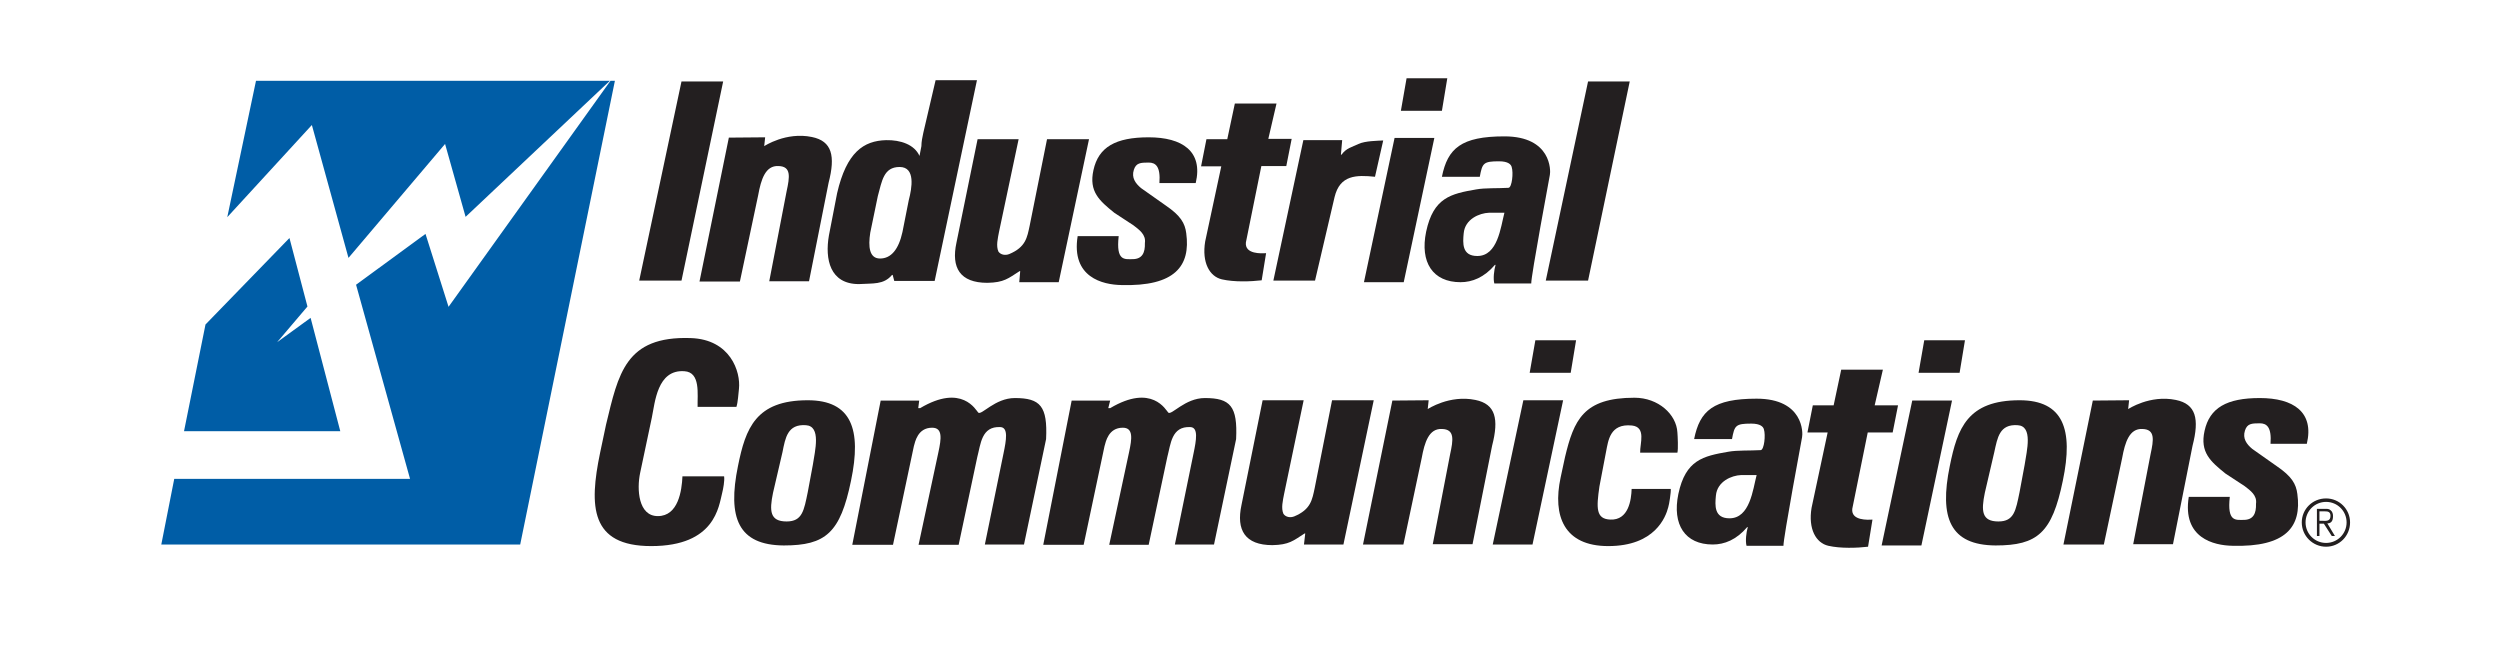
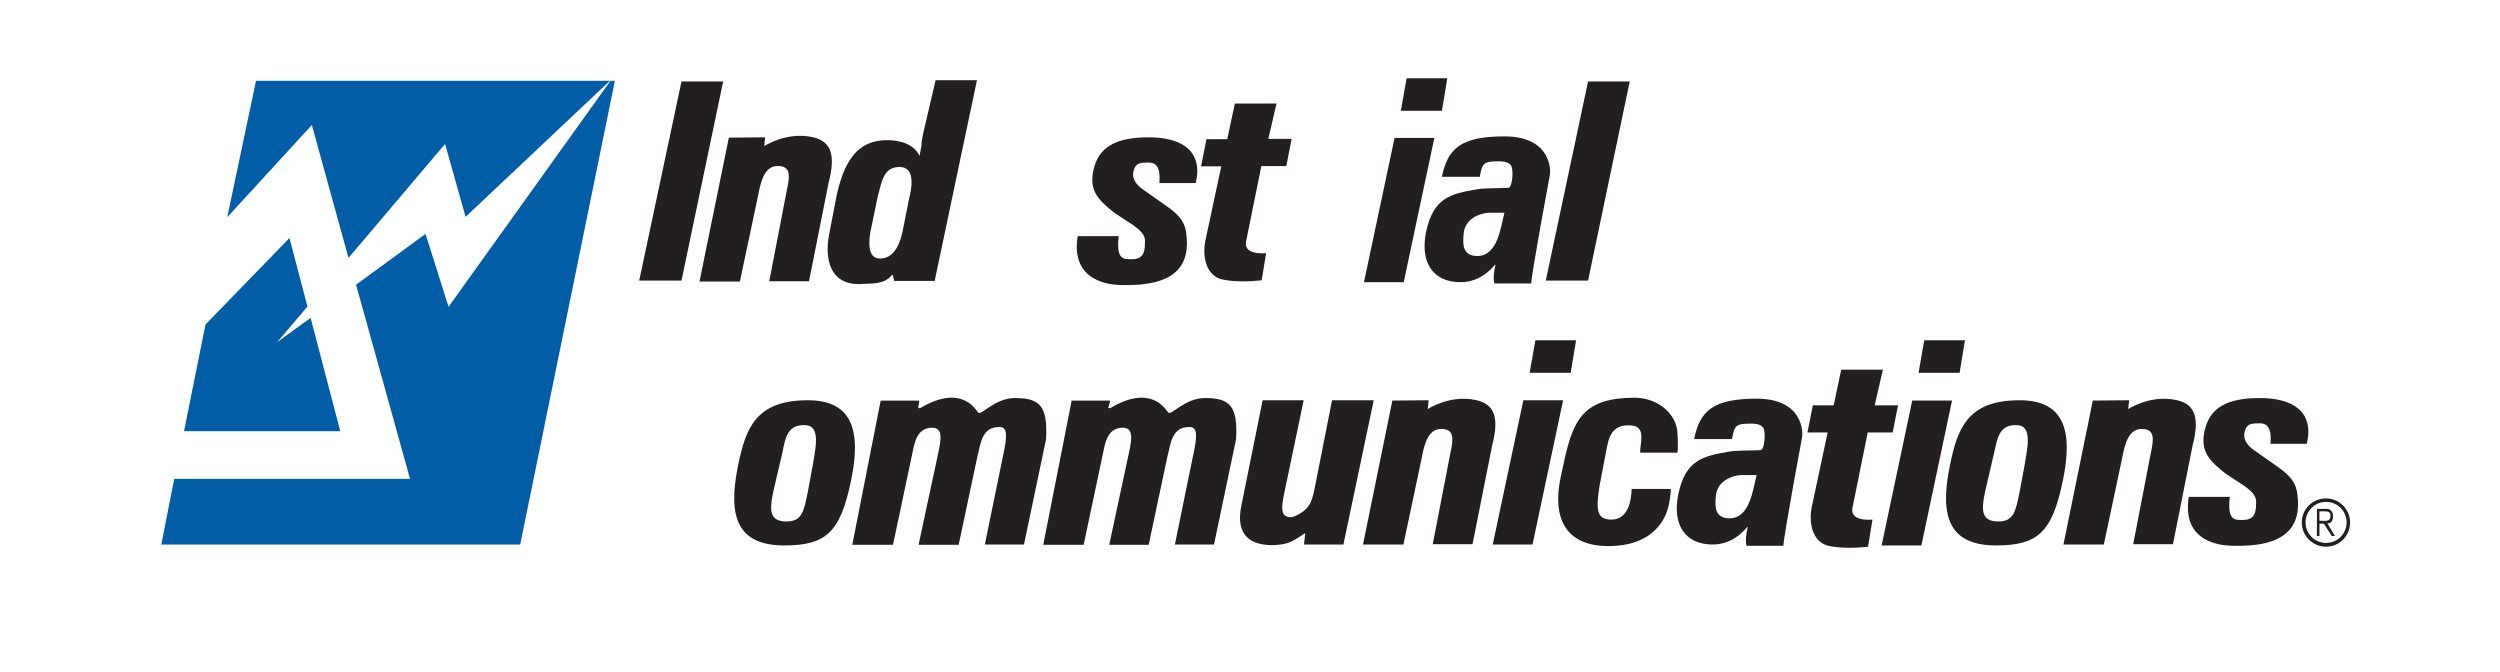
<svg xmlns="http://www.w3.org/2000/svg" version="1.1" id="Layer_2" x="0px" y="0px" viewBox="0 0 792 213" style="enable-background:new 0 0 792 213;" xml:space="preserve">
  <style type="text/css">
	.st0{fill:#005DA6;}
	.st1{fill:#231F20;}
</style>
  <g>
    <polygon class="st0" points="98.4,100.7 87.8,108.4 97.4,97.1 91.7,75.4 65.1,102.8 58.3,136.6 107.8,136.6  " />
    <polygon class="st0" points="98.8,39.6 110.4,81.7 141,45.6 147.5,68.7 193.2,25.6 81.1,25.6 72,68.8  " />
    <polygon class="st0" points="193.4,25.6 142.1,97.2 134.8,74.1 112.8,90.2 129.9,151.7 55.2,151.7 51.1,172.5 164.8,172.5    194.8,25.6  " />
  </g>
  <path class="st1" d="M202.5,88.9l13.4-63.1h13.2l-13.2,63.1H202.5z" />
  <path class="st1" d="M489.7,88.9l13.4-63.1h13.2l-13.2,63.1H489.7z" />
  <path class="st1" d="M452.3,129.6c0,0,6.9-4.6,15.1-2.9c6.4,1.3,7.5,6,5.3,14.5l-6.2,31.2h-12.6l5.5-28.5c1-4.6,1.5-7.9-2.6-8  c-4.1-0.2-5.5,4.2-6.4,9.2l-5.8,27.4h-12.8l9.3-45.6l11.5-0.1L452.3,129.6z" />
  <path class="st1" d="M242.1,46.3c0,0,6.9-4.6,15.1-2.9c6.4,1.3,7.5,6,5.3,14.5l-6.2,31.2h-12.6l5.5-28.5c1-4.6,1.5-7.9-2.6-8  c-4.1-0.2-5.5,4.2-6.4,9.2l-5.8,27.4h-12.8l9.3-45.6l11.5-0.1L242.1,46.3z" />
  <path class="st1" d="M674.2,129.6c0,0,6.9-4.6,15.1-2.9c6.4,1.3,7.5,6,5.3,14.5l-6.2,31.2h-12.6l5.5-28.5c1-4.6,1.5-7.9-2.6-8  c-4.1-0.2-5.5,4.2-6.4,9.2l-5.8,27.4h-12.8l9.3-45.6l11.5-0.1L674.2,129.6z" />
  <path class="st1" d="M282.8,87.1h-0.2c-2.7,3.2-6.1,2.6-10.5,2.9c-9.2,0-10.8-7.9-9.5-15.4l2.6-13.4c3-13,8.4-16.6,15.5-16.8  c4.6-0.1,9,1.4,10.6,5l0.6-3.1c0-1.4,0.3-2.8,0.6-4.2l3.9-16.7h13.1l-13.4,63.6h-12.8L282.8,87.1z M287.9,63.4  c1-3.8,2.2-10.5-2.9-10.5c-5.1,0-5.6,4.5-6.9,9.2l-2.4,11.6c-0.7,4.5-0.3,8.2,3.1,8.2c3.5,0,5.9-2.9,7.1-8.4L287.9,63.4z" />
  <path class="st1" d="M413.5,169h-0.2c-3.6,2.3-4.9,3.6-10.2,3.7c-8.7,0-11.5-4.8-9.8-12.7l6.7-33.2h13l-6.2,29.7  c-0.4,2.1-1,4.5-0.2,6.3c0.7,1,2.1,1.3,3.4,0.8c5.3-2.2,5.7-5.3,6.5-9l5.5-27.8h13.2l-9.6,45.7h-12.5L413.5,169z" />
-   <path class="st1" d="M323.2,85.9H323c-3.6,2.3-4.9,3.6-10.2,3.7c-8.7,0-11.5-4.8-9.8-12.7l6.7-32.8h13l-6.2,29.3  c-0.4,2.1-1,4.5-0.2,6.3c0.7,1,2.1,1.3,3.4,0.8c5.3-2.2,5.7-5.3,6.5-9l5.5-27.4H345l-9.6,45.3h-12.5L323.2,85.9z" />
  <path class="st1" d="M706.4,157.4c-0.9,8,1.9,7.3,4.4,7.3c3.1,0,4-2.1,3.9-5.1c0.4-2.7-1.8-4.2-3.6-5.6l-6.1-4  c-4.7-3.8-8.1-6.7-6.6-13.5c1.6-7.3,7-10.4,17.5-10.4c10.6,0,17.3,4.4,14.9,14.5h-11.5c0.4-5.3-1.2-6.5-3.4-6.5  c-2.6,0-4,0.1-4.7,2.3c-0.8,2.5,0.5,4.3,2.3,5.8l7.8,5.5c4.7,3.2,6.1,5.6,6.5,8.8c1.4,10.3-3.5,16.9-20.6,16.4  c-5.8-0.1-15.9-2.4-13.8-15.5H706.4z" />
  <path class="st1" d="M354.4,74.8c-0.9,8,1.9,7.3,4.4,7.3c3.1,0,4-2.1,3.9-5.1c0.4-2.7-1.8-4.2-3.6-5.6l-6.1-4  c-4.7-3.8-8.1-6.7-6.6-13.5c1.6-7.3,7-10.4,17.5-10.4c10.6,0,17.3,4.4,14.9,14.5h-11.5c0.4-5.3-1.2-6.5-3.4-6.5  c-2.6,0-4,0.1-4.7,2.3c-0.8,2.5,0.5,4.3,2.3,5.8l7.8,5.5c4.7,3.2,6.1,5.6,6.5,8.8c1.4,10.3-3.5,16.9-20.6,16.4  c-5.8-0.1-15.9-2.4-13.8-15.5H354.4z" />
  <path class="st1" d="M591.8,173.2c-3.4,0.4-8.7,0.6-12.6-0.3c-3.9-0.9-6.4-5.3-5.3-12L579,137h-6.4l1.7-8.6h6.6l2.4-11.3h13.2  l-2.6,11.3h7.4l-1.7,8.6h-7.9l-4.9,24.2c-0.4,3.8,5,3.5,6.4,3.4L591.8,173.2z" />
  <path class="st1" d="M399.7,88.8c-3.4,0.4-8.7,0.6-12.6-0.3c-3.9-0.9-6.4-5.3-5.3-12l5.1-23.8h-6.4l1.7-8.6h6.6l2.4-11.3h13.2  L401.8,44h7.4l-1.7,8.6h-7.9l-4.9,24.2c-0.4,3.8,5,3.5,6.4,3.4L399.7,88.8z" />
-   <path class="st1" d="M424.8,49h0.2c1.5-2.1,3.3-2.4,5.4-3.4c2.1-1,6.2-1,7.8-1.1L435.6,56c-5.9-0.6-11.1-0.6-12.8,6.4l-6.2,26.5  h-13.2l9.5-44.5h12.3L424.8,49z" />
  <path class="st1" d="M472.9,172.5l9.7-45.7h12.6l-9.7,45.7H472.9z M484.6,118.1l1.8-10.3h12.9l-1.7,10.3H484.6z" />
  <path class="st1" d="M432.1,89.4l9.7-45.7h12.6l-9.7,45.7H432.1z M443.8,35.1l1.8-10.3h12.9l-1.7,10.3H443.8z" />
  <path class="st1" d="M596.1,172.8l9.7-45.9h12.6l-9.7,45.9H596.1z M607.8,118.1l1.8-10.3h12.9l-1.7,10.3H607.8z" />
  <path class="st1" d="M553.3,172.9c-0.4-1.5-0.1-4.2,0.4-5.9h-0.2c-3.4,4-7.2,5.5-10.9,5.5c-8.8,0-12.9-6.3-10.9-16  c2.3-10.8,7.8-12,15.9-13.4c2.8-0.5,6.7-0.3,10.2-0.5c1.1-0.1,1.6-4.8,1-6.6c-0.2-0.8-1.1-1.8-4-1.8c-5,0-5.3,0.6-6.1,4.9h-12  c1.8-9,6.1-12.8,19.8-12.8c14.9,0,14.7,10.9,14.4,12.2c0,0-6,32.2-5.9,34.4H553.3z M551.6,150.5c-3,0.1-7.6,2-8,6.5  c-0.3,3.1-0.6,7.2,4.3,7.2c6.5,0,7.4-9.1,8.6-13.7L551.6,150.5z" />
  <path class="st1" d="M473.4,89.8c-0.4-1.5-0.1-4.2,0.4-5.9h-0.2c-3.4,4-7.2,5.5-10.9,5.5c-8.8,0-12.9-6.3-10.9-16  c2.3-10.8,7.8-12,15.9-13.4c2.8-0.5,6.7-0.3,10.2-0.5c1.1-0.1,1.6-4.8,1-6.6c-0.2-0.8-1.1-1.8-4-1.8c-5,0-5.3,0.6-6.1,4.9h-12  c1.8-9,6.1-12.8,19.8-12.8c14.9,0,14.7,10.9,14.4,12.2c0,0-6,32.2-5.9,34.4H473.4z M471.7,67.4c-3,0.1-7.6,2-8,6.5  c-0.3,3.1-0.6,7.2,4.3,7.2c6.5,0,7.4-9.1,8.6-13.7L471.7,67.4z" />
-   <path class="st1" d="M229.4,150.9c0.2,1.4-0.3,4-0.6,5.2c-1.1,4.3-2.2,16.9-22.5,16.9c-19.3,0-19.7-12.6-16.2-29.5l1.9-9  c3.9-16.1,6.1-28.1,26.8-27.4c12.6,0.4,15.9,10.7,15.3,16.1c-0.2,1.6-0.3,4.1-0.8,5.7H221c-0.1-4,1-11-4.2-11.3  c-8.6-0.6-9.3,9.9-10.3,14.7l-3.7,17.5c-1.1,5.2-0.6,13.7,5.6,13.7c6.5,0,7.6-8.1,7.8-12.6H229.4z" />
  <path class="st1" d="M529.3,154.9c0.1,1-0.5,4.9-0.8,5.8c-0.8,3.1-4.2,12.3-19,12.3c-14,0-17.7-9.5-15.1-21.7l1.4-6.5  c2.8-11.7,5.8-18.8,22-18.8c7.6,0,13.3,5.3,13.6,11c0.1,1.2,0.3,5.3,0,6.4h-11.8c-0.1-2.9,2-8.1-2.6-8.6c-7-0.7-7.5,4.8-8.2,8.3  l-2.1,11c-1,6.9-1.1,10.3,3.4,10.5c5.9,0.3,6.7-6.4,6.8-9.7H529.3z" />
  <path class="st1" d="M233.8,147.6c2.4-11.9,5.6-20.8,22.1-20.8c13.9,0,17.1,9.3,13.7,25.5c-3.4,16.5-8,20.5-21.3,20.5  C233.9,172.7,230.4,164.1,233.8,147.6z M244.9,156.1c-1.2,5.8-1,9.1,4.3,9.1c5,0,5.5-3.5,6.7-9.3l1.6-8.6c0.7-4.6,2.7-12.3-2.2-12.6  c-5.8-0.4-6.5,4-7.4,8.5L244.9,156.1z" />
  <path class="st1" d="M617.7,147.6c2.4-11.9,5.6-20.8,22.1-20.8c13.9,0,17.1,9.3,13.7,25.5c-3.4,16.5-8,20.5-21.3,20.5  C617.8,172.7,614.3,164.1,617.7,147.6z M628.8,156.1c-1.2,5.8-1,9.1,4.3,9.1c5,0,5.5-3.5,6.7-9.3l1.6-8.6c0.7-4.6,2.7-12.3-2.2-12.6  c-5.8-0.4-6.4,4-7.4,8.5L628.8,156.1z" />
  <path class="st1" d="M351.1,129.3l0.6,0c13.3-7.9,17.7,0.7,18.4,1.4c1,1,5.3-4.6,11.6-4.6c8.1,0,10.4,2.6,9.9,13l-7,33.4h-12.4  l5.9-28.8c0.9-4.3,1.6-8.3-1-8.4c-6-0.3-6.2,5.4-7.3,9.5l-5.9,27.8h-12.5l6.3-29.4c0.9-4.2,1.4-7.7-2-7.7c-4.6,0-5.4,4.5-5.8,5.9  l-6.6,31.2h-12.8l9-45.7l12.2,0L351.1,129.3z" />
  <path class="st1" d="M290.9,129.3l0.6,0c13.3-7.9,17.7,0.7,18.4,1.4c1,1,5.3-4.6,11.6-4.6c8.1,0,10.4,2.6,9.9,13l-7,33.4h-12.4  l5.9-28.8c0.9-4.3,1.6-8.3-1-8.4c-6-0.3-6.2,5.4-7.3,9.5l-5.9,27.8H291l6.3-29.4c0.9-4.2,1.4-7.7-2-7.7c-4.6,0-5.4,4.5-5.8,5.9  l-6.6,31.2H270l9-45.7l12.2,0L290.9,129.3z" />
  <g>
    <path class="st1" d="M744.5,165.5c0,4.3-3.4,7.7-7.6,7.7c-4.2,0-7.7-3.4-7.7-7.7c0-4.2,3.4-7.6,7.7-7.6   C741.1,157.9,744.5,161.3,744.5,165.5z M730.4,165.5c0,3.6,2.9,6.5,6.5,6.5c3.6,0,6.5-2.9,6.5-6.5c0-3.6-2.9-6.5-6.5-6.5   C733.3,159,730.4,161.9,730.4,165.5z M739.7,169.8h-1l-2.5-3.9h-1.4v3.9H734v-8.6h2.8c0.5,0,1.1,0,1.6,0.5c0.5,0.4,0.7,1.1,0.7,1.8   c0,1.7-0.7,2.3-1.8,2.3L739.7,169.8z M736,165c0.9,0,2.3,0.2,2.3-1.6c0-1.3-0.9-1.4-1.7-1.4h-1.8v3H736z" />
  </g>
</svg>